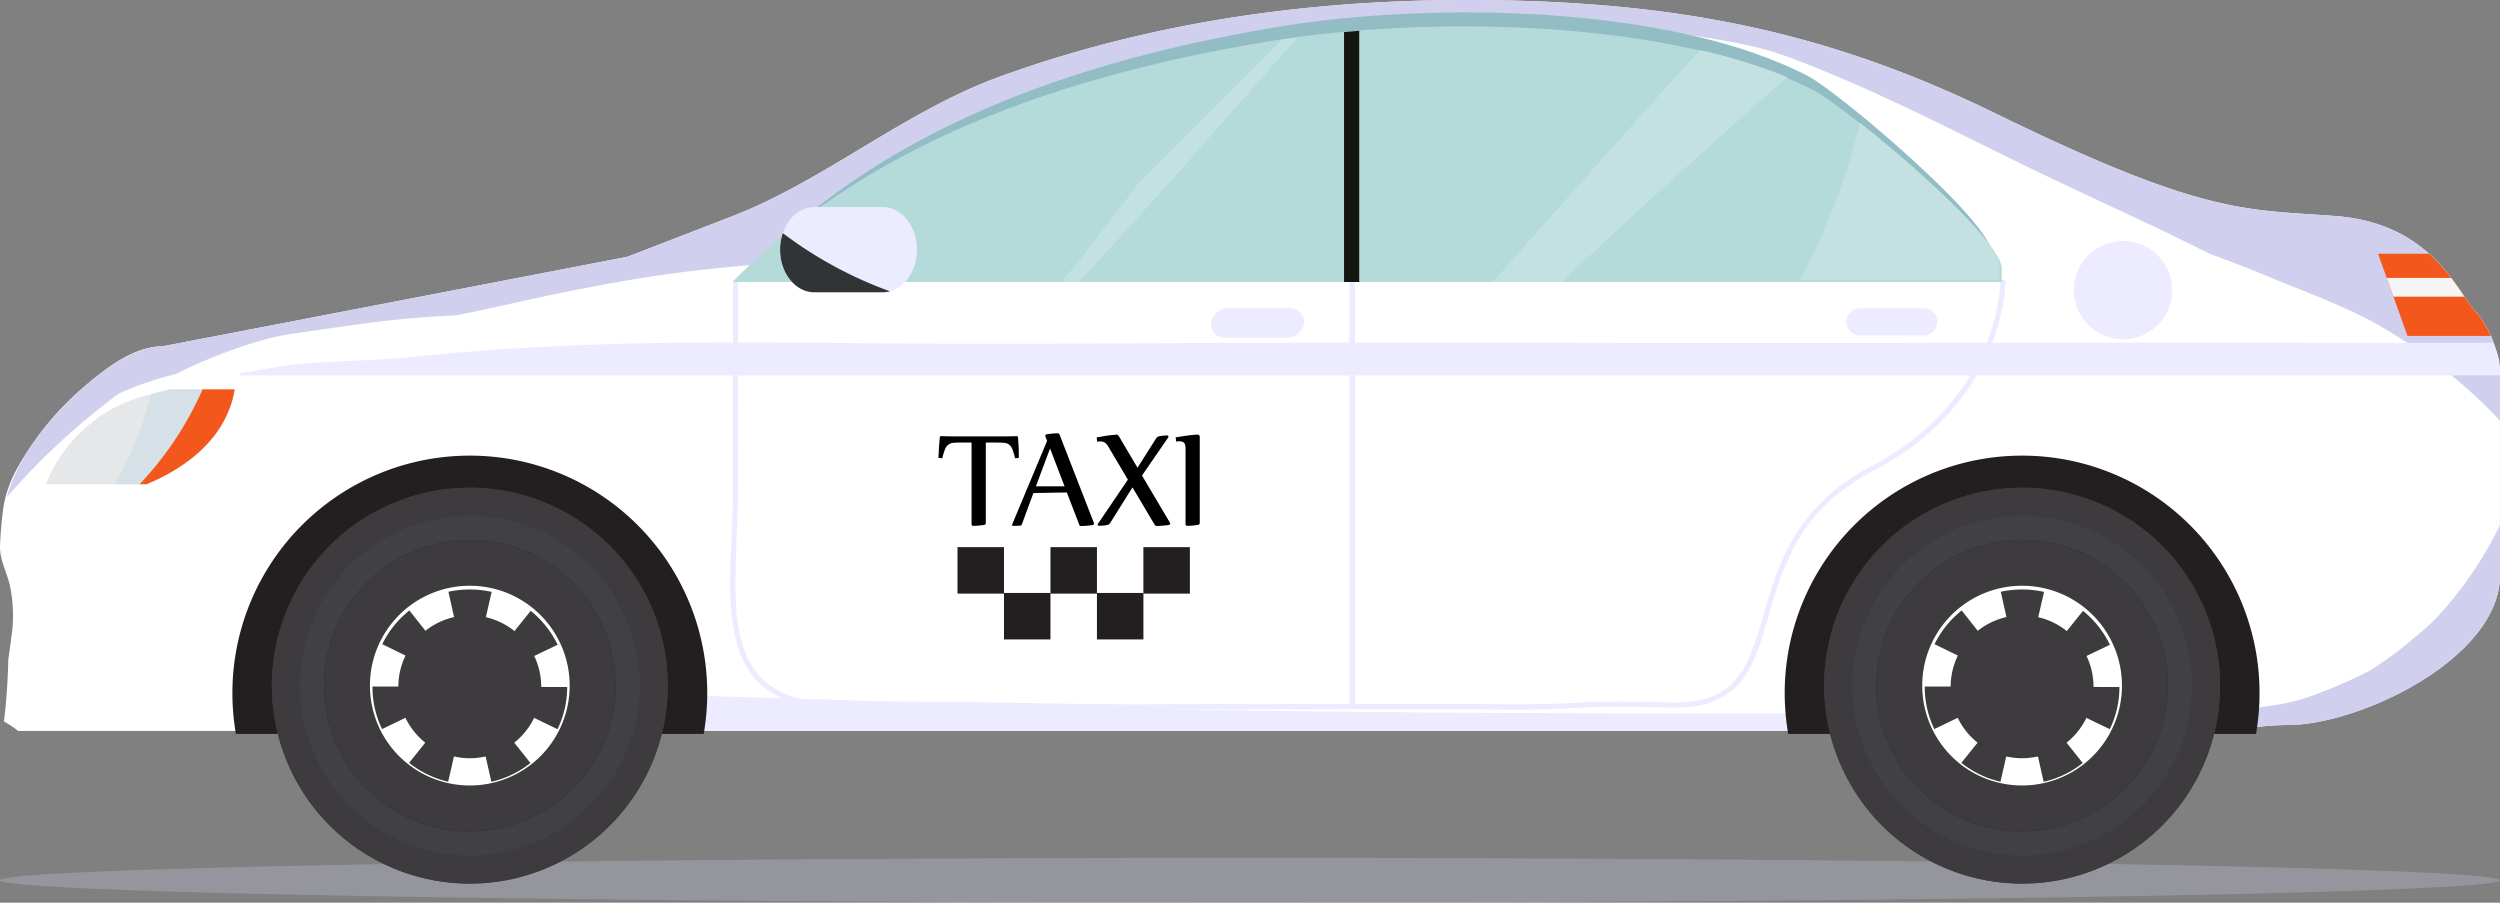
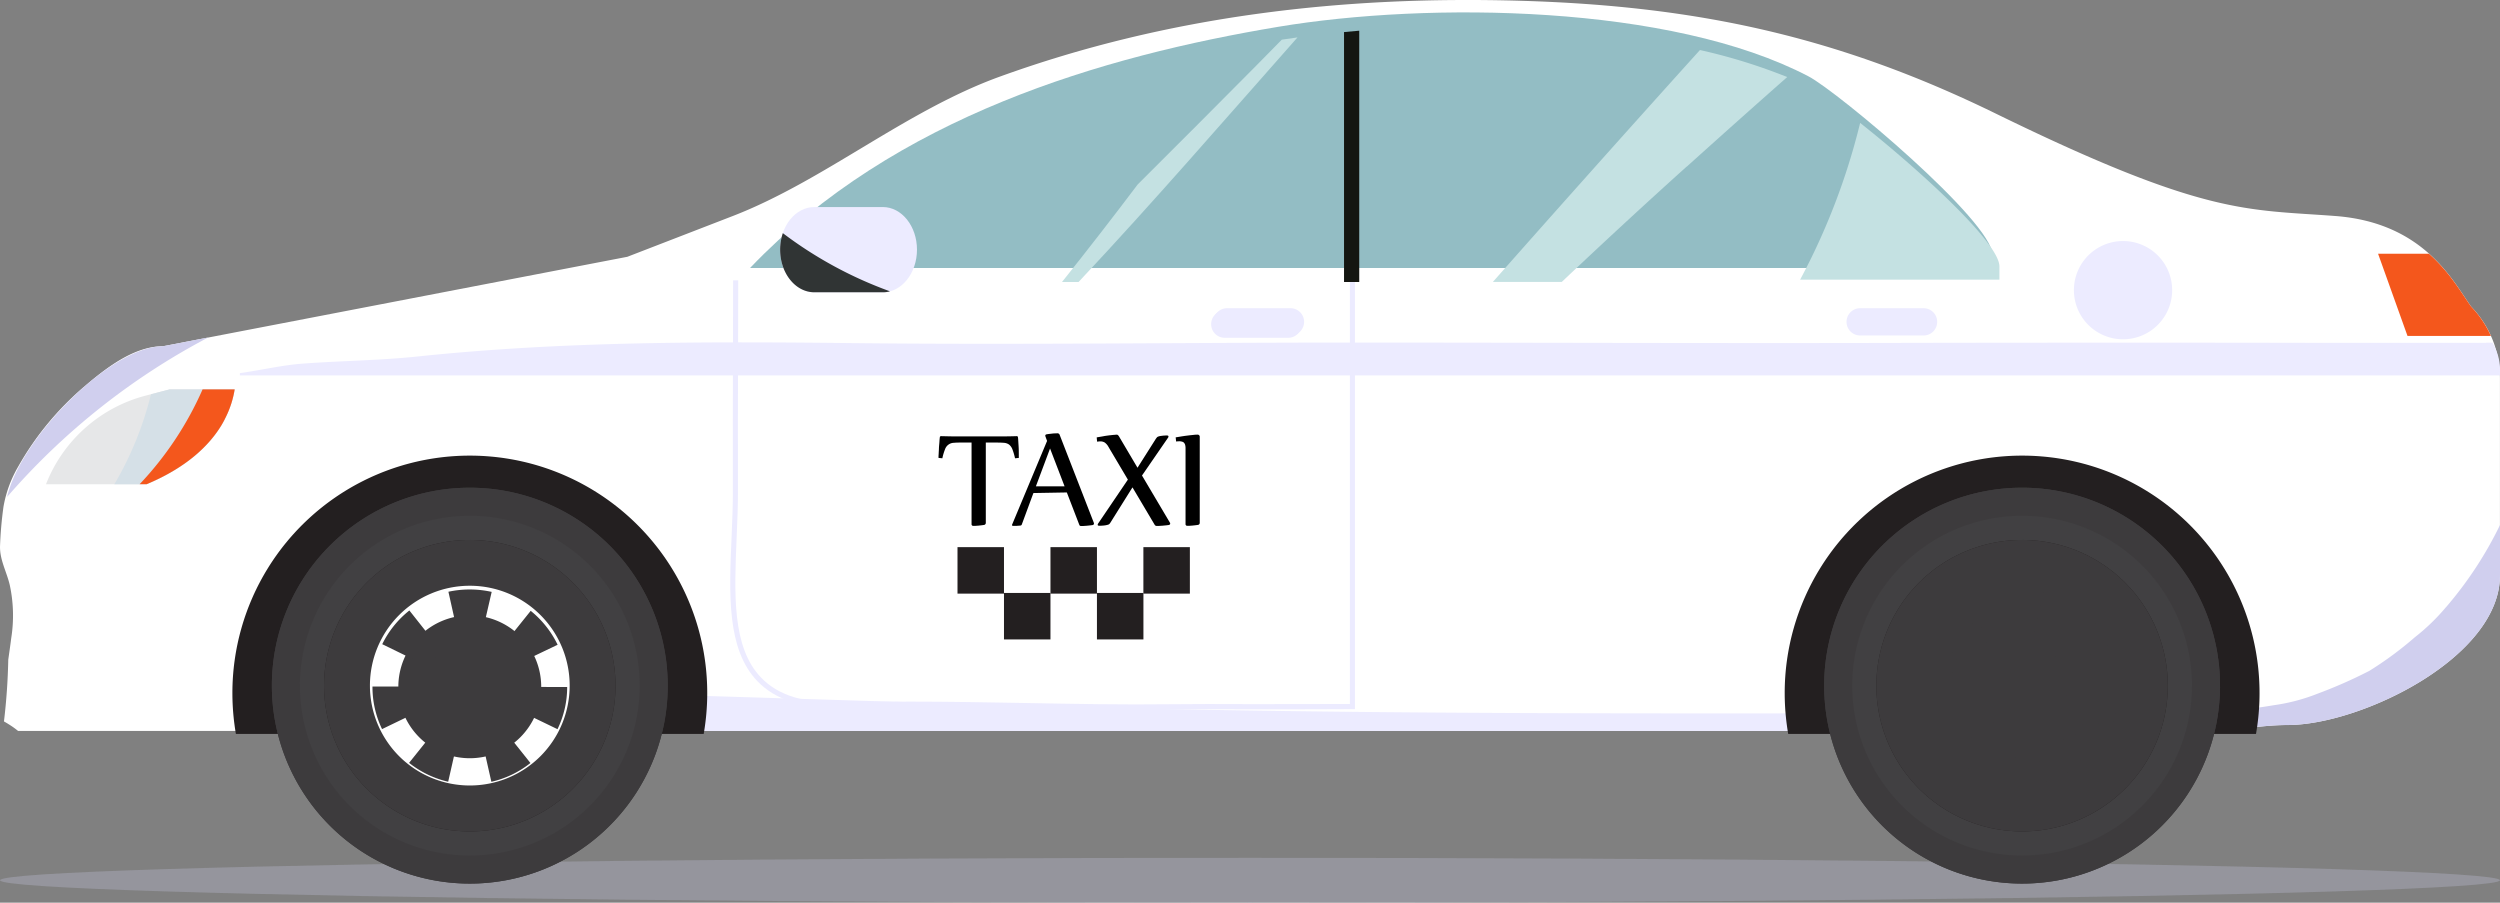
<svg xmlns="http://www.w3.org/2000/svg" width="348.353" height="125.783" viewBox="0 0 348.353 125.783">
  <rect x="0" y="0" width="348.353" height="125.783" fill="#808080" stroke="none" />
  <g id="cab-onb-sd" transform="translate(0 -14.895)">
    <ellipse id="Ellipse_9478" data-name="Ellipse 9478" cx="174.172" cy="3.127" rx="174.172" ry="3.127" transform="translate(0.003 134.425)" fill="#d0cfee" opacity="0.26" />
    <g id="Group_43242" data-name="Group 43242" transform="translate(0 14.895)">
      <path id="Path_132216" data-name="Path 132216" d="M1061.62,603.748v29.421h5.09V603.36C1064.97,603.47,1063.282,603.6,1061.62,603.748Z" transform="translate(-875.873 -602.491)" fill="#141611" />
      <path id="Path_132219" data-name="Path 132219" d="M1048.317,654.637c-2.451-3.423-6.477-11.665-18.89-12.611s-18.148,0-47.337-14.273c-22-10.757-41.614-14.974-65.973-15.712-24.874-.753-49.3,2.057-72.8,10.559-13.125,4.747-24.489,14.5-37.214,19.425l-14.694,5.682-64.7,12.465c-4.082,0-7.947,3.054-10.881,5.542a41.324,41.324,0,0,0-9.3,11.234,16.721,16.721,0,0,0-2.046,5.573A54.172,54.172,0,0,0,704,688c-.062,1.906.935,3.625,1.356,5.443a20.092,20.092,0,0,1,.2,7.427c-.125,1-.27,1.989-.41,2.981-.057,2.9-.26,5.776-.6,8.6.234.13.468.27.706.421a11.413,11.413,0,0,1,1.257.9H956.026v-8.9l52.4,1.517v2.135c0,7.91,6.4,4.43,14.32,4.425,10.211-.01,29.595-9.4,29.595-20.848V664.594A14.3,14.3,0,0,0,1048.317,654.637Z" transform="translate(-703.995 -611.925)" fill="#fff" />
-       <path id="Path_132220" data-name="Path 132220" d="M1051.487,654.637c-2.452-3.423-6.477-11.665-18.89-12.611s-18.148,0-47.337-14.273c-22-10.757-41.614-14.974-65.973-15.712-24.874-.753-49.3,2.057-72.8,10.559-13.125,4.747-24.489,14.5-37.214,19.425l-14.694,5.682-64.69,12.465c-5.776,0-14.834,8.009-19.3,15.405a46.325,46.325,0,0,1,21.061-11.531,71.671,71.671,0,0,1,11.9-4.669,37.456,37.456,0,0,1,5.3-1.091c5.661-.795,11.447-1.73,17.2-2.14,1.594-.114,3.194-.2,4.789-.3,6.2-1.236,12.341-2.774,18.558-3.9a192.661,192.661,0,0,1,24.853-3.251c.764-.036,1.527-.062,2.291-.073a185.186,185.186,0,0,0,22.027-13.125c7.677-5.246,15.629-8.767,24.479-12.034a65.936,65.936,0,0,1,13.862-3.4c8.289-1.148,16.428-2.316,24.759-2.758,4.654-.249,9.318-.39,13.966-.722,5.069-.364,10.154-.847,15.239-.732a111.9,111.9,0,0,1,19.191,2.249,42.546,42.546,0,0,1,6.487,1.839c12.7,4.737,24.453,11.125,36.648,16.932,4.721,2.249,9.474,4.441,14.205,6.664,2.607,1.226,5.184,2.54,7.786,3.8,2.436.909,4.877,1.807,7.282,2.815,5.313,2.233,11.7,4.456,16.9,7.526a74.683,74.683,0,0,1,14.07,10.731q1.075,1.044,2.062,2.161v-5.988a14.3,14.3,0,0,0-4.025-9.957Z" transform="translate(-707.164 -611.925)" fill="#d0cfee" />
      <path id="Path_132221" data-name="Path 132221" d="M1274.059,683.574a6.69,6.69,0,1,1-6.69-6.684A6.688,6.688,0,0,1,1274.059,683.574Z" transform="translate(-971.543 -643.148)" fill="#ecebff" stroke="#ecebff" stroke-miterlimit="10" stroke-width="0.31" />
      <path id="Path_132222" data-name="Path 132222" d="M1354.939,687.354c-1.252-1.735-2.908-4.721-5.869-7.355h-7.09l4.1,11.453H1357.7a14.544,14.544,0,0,0-2.763-4.1h.005Z" transform="translate(-1010.616 -644.642)" fill="#f4571c" />
-       <path id="Path_132223" data-name="Path 132223" d="M1355.114,689.1c-.525-.784-1.122-1.678-1.833-2.607h-8.98l.935,2.607Z" transform="translate(-1011.732 -647.761)" fill="#f5f5f5" />
      <path id="Path_132224" data-name="Path 132224" d="M733.926,702.46l-6.295,1.221c-7.318,0-19.862,12.813-21.731,21A96.535,96.535,0,0,1,733.926,702.46Z" transform="translate(-704.91 -655.437)" fill="#d0cfee" />
      <path id="Path_132225" data-name="Path 132225" d="M1081.335,703.819v.021c-8.175,0-16.345.016-24.521,0q-14.873-.031-29.751-.021h-.348q-14.92,0-29.834.036c-24.723.052-49.451-.052-74.174-.052-23.035,0-46.111.332-69.141.073-20.293-.228-40.32-.244-60.447,1.865-5.329.561-10.72.6-16.07,1-2.732.2-5.791.909-8.7,1.324v.317h314.922v-.2a7.568,7.568,0,0,0-1.049-4.368h-.883Z" transform="translate(-734.925 -656.068)" fill="#ecebff" />
      <path id="Path_132226" data-name="Path 132226" d="M941.67,800.1c-17.026-.457-34.051-1.013-51.082-1.522a22.057,22.057,0,0,1-.758,4.9h155.511v-2.446C1010.78,801.063,976.225,801.026,941.67,800.1Z" transform="translate(-793.309 -701.633)" fill="#ecebff" />
      <path id="Path_132227" data-name="Path 132227" d="M1326.937,764.217a28.94,28.94,0,0,1-4.368,4.218,48.967,48.967,0,0,1-6.326,4.669,66.015,66.015,0,0,1-7.256,3.194,26.222,26.222,0,0,1-5.994,1.579,98.258,98.258,0,0,1-11.1,1.221c-.306.01-.608.01-.914.016,1.568,4.025,7.183,1.537,13.883,1.537,10.211-.01,29.595-9.4,29.595-20.848V752.78a52.974,52.974,0,0,1-7.516,11.442Z" transform="translate(-986.105 -679.621)" fill="#d0cfee" />
      <g id="Group_43232" data-name="Group 43232" transform="translate(32.382 63.488)">
        <path id="Path_132228" data-name="Path 132228" d="M832.012,772.938a33.083,33.083,0,1,0-65.672-5.7,33.79,33.79,0,0,0,.488,5.7h65.178Z" transform="translate(-766.34 -734.16)" fill="#231f20" />
        <path id="Path_132229" data-name="Path 132229" d="M776.93,770.349A27.58,27.58,0,1,0,804.5,742.77,27.58,27.58,0,0,0,776.93,770.349Z" transform="translate(-771.43 -738.298)" fill="#3d3b3d" />
        <path id="Path_132230" data-name="Path 132230" d="M776.93,770.349A27.58,27.58,0,1,0,804.5,742.77,27.58,27.58,0,0,0,776.93,770.349Z" transform="translate(-771.43 -738.298)" fill="#3d3b3d" />
        <path id="Path_132231" data-name="Path 132231" d="M784.46,773.969A23.669,23.669,0,1,0,808.123,750.3,23.673,23.673,0,0,0,784.46,773.969Z" transform="translate(-775.049 -741.917)" fill="#414042" />
        <path id="Path_132232" data-name="Path 132232" d="M790.93,777.083a20.306,20.306,0,1,0,20.3-20.3A20.3,20.3,0,0,0,790.93,777.083Z" transform="translate(-778.158 -745.031)" fill="#231f20" />
        <path id="Path_132233" data-name="Path 132233" d="M790.93,777.083a20.306,20.306,0,1,0,20.3-20.3A20.3,20.3,0,0,0,790.93,777.083Z" transform="translate(-778.158 -745.031)" fill="#3d3b3d" />
        <path id="Path_132234" data-name="Path 132234" d="M802.41,782.591a14.346,14.346,0,1,0,14.34-14.351A14.343,14.343,0,0,0,802.41,782.591Z" transform="translate(-783.675 -750.539)" fill="#fff" stroke="#3d3b3d" stroke-miterlimit="10" stroke-width="0.86" />
        <g id="Group_43231" data-name="Group 43231" transform="translate(19.519 18.651)">
          <path id="Path_132235" data-name="Path 132235" d="M810.86,786.972a9.954,9.954,0,1,0,9.951-9.962A9.955,9.955,0,0,0,810.86,786.972Z" transform="translate(-807.255 -773.405)" fill="#3d3b3d" />
          <path id="Path_132236" data-name="Path 132236" d="M818.889,789.807a6.285,6.285,0,0,0,2.54-1.21l4.5,5.651a13.519,13.519,0,0,1-5.443,2.618l-1.594-7.053Zm-9.874,4.43,4.519-5.646a6.378,6.378,0,0,0,2.535,1.215l-1.6,7.053a13.68,13.68,0,0,1-5.443-2.628Zm14.185-7.843a6.23,6.23,0,0,0,.618-2.753l7.23.021a13.426,13.426,0,0,1-1.345,5.874Zm-19.28-2.758v-.047h7.225v.047a6.293,6.293,0,0,0,.623,2.742l-6.513,3.147A13.515,13.515,0,0,1,803.92,783.636Zm17.529-4.955,4.519-5.635a13.719,13.719,0,0,1,3.75,4.726l-6.518,3.122a6.418,6.418,0,0,0-1.756-2.213Zm-16.169-.987a13.655,13.655,0,0,1,3.781-4.7l4.482,5.666a6.331,6.331,0,0,0-1.766,2.2l-6.5-3.168Zm10.8-.244-1.579-7.064a14.053,14.053,0,0,1,6.03.021l-1.626,7.048a6.229,6.229,0,0,0-2.82-.01Z" transform="translate(-803.92 -770.07)" fill="#3d3b3d" />
        </g>
      </g>
      <g id="Group_43234" data-name="Group 43234" transform="translate(248.682 63.488)">
        <path id="Path_132237" data-name="Path 132237" d="M1248.462,772.938a33.083,33.083,0,1,0-65.672-5.7,33.79,33.79,0,0,0,.488,5.7h65.178Z" transform="translate(-1182.79 -734.16)" fill="#231f20" />
        <path id="Path_132238" data-name="Path 132238" d="M1193.38,770.349a27.58,27.58,0,1,0,27.574-27.58A27.58,27.58,0,0,0,1193.38,770.349Z" transform="translate(-1187.88 -738.298)" fill="#3d3b3d" />
        <path id="Path_132239" data-name="Path 132239" d="M1193.38,770.349a27.58,27.58,0,1,0,27.574-27.58A27.58,27.58,0,0,0,1193.38,770.349Z" transform="translate(-1187.88 -738.298)" fill="#3d3b3d" />
        <path id="Path_132240" data-name="Path 132240" d="M1200.91,773.969a23.669,23.669,0,1,0,23.663-23.669A23.672,23.672,0,0,0,1200.91,773.969Z" transform="translate(-1191.499 -741.917)" fill="#414042" />
        <path id="Path_132241" data-name="Path 132241" d="M1207.38,777.083a20.305,20.305,0,1,0,20.3-20.3A20.3,20.3,0,0,0,1207.38,777.083Z" transform="translate(-1194.608 -745.031)" fill="#231f20" />
        <path id="Path_132242" data-name="Path 132242" d="M1207.38,777.083a20.305,20.305,0,1,0,20.3-20.3A20.3,20.3,0,0,0,1207.38,777.083Z" transform="translate(-1194.608 -745.031)" fill="#3d3b3d" />
-         <path id="Path_132243" data-name="Path 132243" d="M1218.86,782.591a14.345,14.345,0,1,0,14.34-14.351A14.343,14.343,0,0,0,1218.86,782.591Z" transform="translate(-1200.125 -750.539)" fill="#fff" stroke="#3d3b3d" stroke-miterlimit="10" stroke-width="0.86" />
        <g id="Group_43233" data-name="Group 43233" transform="translate(19.514 18.651)">
          <path id="Path_132244" data-name="Path 132244" d="M1227.31,786.972a9.954,9.954,0,1,0,9.952-9.962A9.955,9.955,0,0,0,1227.31,786.972Z" transform="translate(-1223.7 -773.405)" fill="#3d3b3d" />
          <path id="Path_132245" data-name="Path 132245" d="M1235.334,789.807a6.316,6.316,0,0,0,2.54-1.21l4.5,5.651a13.522,13.522,0,0,1-5.443,2.618l-1.594-7.053Zm-9.874,4.43,4.519-5.646a6.378,6.378,0,0,0,2.535,1.215l-1.6,7.053a13.678,13.678,0,0,1-5.443-2.628Zm14.179-7.843a6.3,6.3,0,0,0,.618-2.753l7.23.021a13.425,13.425,0,0,1-1.345,5.874Zm-19.28-2.758v-.047h7.225v.047a6.293,6.293,0,0,0,.623,2.742l-6.513,3.147A13.588,13.588,0,0,1,1220.36,783.636Zm17.535-4.955,4.519-5.635a13.715,13.715,0,0,1,3.75,4.726l-6.518,3.122a6.467,6.467,0,0,0-1.75-2.213Zm-16.169-.987a13.654,13.654,0,0,1,3.781-4.7l4.482,5.666a6.334,6.334,0,0,0-1.766,2.2l-6.5-3.168Zm10.808-.244-1.579-7.064a14.054,14.054,0,0,1,6.03.021l-1.626,7.048a6.231,6.231,0,0,0-2.821-.01Z" transform="translate(-1220.36 -770.07)" fill="#3d3b3d" />
        </g>
      </g>
      <path id="Path_132246" data-name="Path 132246" d="M986.245,687.12v59.039c-1.865.005-10.528.016-10.611.016h-4.223c-3.3-.01-6.607-.026-9.905.016-6.861.088-13.847-.047-20.609-.171-5.246-.094-10.658-.192-15.976-.192-3.407,0-6.482.042-9.4.125-5.277.156-8.944-.987-11.328-3.48-4.062-4.228-3.729-11.7-3.392-19.6.094-2.218.192-4.524.177-6.721-.021-5.656,0-13.078.021-20.256,0-3.085.016-6.072.016-8.772H900.3c0,2.7-.01,5.687-.016,8.772-.016,7.178-.036,14.605-.016,20.256.016,2.187-.083,4.477-.177,6.69-.353,8.061-.68,15.68,3.589,20.132,2.535,2.638,6.357,3.849,11.853,3.7,2.909-.083,5.983-.125,9.38-.125,5.308,0,10.731.1,15.966.2s10.658.2,15.971.2q2.337,0,4.659-.031c3.3-.042,6.6-.031,9.894-.016q2.111.008,4.223.005c.094,0,10.809-.016,10.985-.031h.338V687.12h-.717Z" transform="translate(-798.15 -648.064)" fill="#ecebff" />
-       <path id="Path_132247" data-name="Path 132247" d="M1156.741,687.11c-.348,8.643-5.724,19.534-17.9,25.85-10.757,5.573-13.182,14.044-15.135,20.854-1.995,6.949-3.573,12.408-12.959,12.128-2.919-.083-5.287-.125-7.23-.125-2.846,0-4.472.088-6.191.176-2.576.135-5.3.281-12.517.187-1.891-.016-3.792-.031-5.682-.031-1.408,0-2.815,0-4.223.01h-4.223c-.2,0-2.94-.005-3.921-.016V687.105h-.717v59.74h.343c.182.016,4.259.036,4.3.036q2.111,0,4.223-.005c3.3-.01,6.6-.021,9.894.016,1.553.021,2.9.031,4.082.031,4.342,0,6.446-.109,8.482-.213,1.714-.1,3.319-.182,6.15-.182,1.937,0,4.3.042,7.209.125,9.983.275,11.671-5.693,13.665-12.652,2.01-7.017,4.29-14.979,14.776-20.417,12.559-6.508,17.961-17.654,18.293-26.484h-.722Z" transform="translate(-877.997 -648.055)" fill="#ecebff" />
      <path id="Path_132248" data-name="Path 132248" d="M1078.357,649.028c0-4.654-21.523-22.708-25.627-24.863-19.171-10.045-52.967-10.4-73.878-6.908-24.468,4.093-53.4,12.46-73.582,33.579v.031h173.087Z" transform="translate(-800.729 -613.525)" fill="#93bdc4" />
-       <path id="Path_132249" data-name="Path 132249" d="M1077.4,652.788c0-4.654-21.991-22.708-26.183-24.863-19.586-10.045-54.115-10.4-75.478-6.908-25,4.088-54.552,12.46-75.171,33.573v.031H1077.4v-1.839Z" transform="translate(-798.471 -615.332)" fill="#b4dbda" />
      <g id="Group_43235" data-name="Group 43235" transform="translate(147.977 5.212)">
        <path id="Path_132250" data-name="Path 132250" d="M991.325,655.918c10.388-11.078,20.329-22.588,30.395-33.958-.743.1-1.475.208-2.192.317q-1.753,1.784-3.511,3.568-8.251,8.328-16.563,16.6-5.181,6.872-10.554,13.6h2.306c.042-.042.078-.083.12-.125Z" transform="translate(-988.9 -621.96)" fill="#c4e1e2" />
        <path id="Path_132251" data-name="Path 132251" d="M1131.518,641.6q6.965-6.279,14-12.486a78.316,78.316,0,0,0-12.159-3.766q-.912,1.013-1.823,2.02-13.587,15.083-27.029,30.291h9.6q8.6-8.149,17.4-16.07Z" transform="translate(-1044.463 -623.589)" fill="#c4e1e2" />
      </g>
      <path id="Path_132252" data-name="Path 132252" d="M1066.689,620.16c-.712.062-1.423.125-2.119.192v34.825h2.119Z" transform="translate(-877.291 -615.883)" fill="#141611" />
      <path id="Path_132253" data-name="Path 132253" d="M1195.292,644.9a92.737,92.737,0,0,1-8.362,21.84H1214.7V664.9C1214.7,661.541,1203.249,651.2,1195.292,644.9Z" transform="translate(-936.098 -627.773)" fill="#c4e1e2" />
      <g id="Group_43236" data-name="Group 43236" transform="translate(108.706 28.85)">
        <path id="Path_132254" data-name="Path 132254" d="M932.357,673.407c0,3.277-2.129,5.942-4.763,5.942h-9.536c-2.633,0-4.768-2.665-4.768-5.942h0c0-3.283,2.135-5.937,4.768-5.937h9.536c2.633,0,4.763,2.659,4.763,5.937Z" transform="translate(-913.29 -667.47)" fill="#ecebff" />
        <path id="Path_132255" data-name="Path 132255" d="M913.664,674.47a7.2,7.2,0,0,0-.374,2.3c0,3.277,2.135,5.942,4.768,5.942h9.536a3.553,3.553,0,0,0,1-.135A56.679,56.679,0,0,1,913.664,674.47Z" transform="translate(-913.29 -670.834)" fill="#303434" />
      </g>
      <g id="Group_43237" data-name="Group 43237" transform="translate(130.775 60.372)">
        <path id="Path_132256" data-name="Path 132256" d="M959.083,729.823c-.462,0-.841.005-1.143.036a1.332,1.332,0,0,0-1.252.9,7.247,7.247,0,0,0-.374,1.257l-.535-.052v-.228c.005-.135.021-.286.026-.462s.026-.369.031-.587.021-.421.042-.623.031-.389.042-.561.031-.306.041-.405a.169.169,0,0,1,.192-.166c.644.016,1.267.031,1.849.036h6.815c.6-.005,1.221-.016,1.859-.036a.159.159,0,0,1,.172.166,3.2,3.2,0,0,1,.036.405c.016.177.021.364.036.561s.026.41.036.623.005.41.01.587v.462c.005.125.005.208.005.228l-.53.052a8.4,8.4,0,0,0-.369-1.257,1.53,1.53,0,0,0-.473-.66,1.409,1.409,0,0,0-.727-.239c-.3-.026-.681-.036-1.143-.036h-1.361v11.183a.292.292,0,0,1-.26.3c-.119.016-.254.036-.395.052l-.431.047c-.135.005-.265.021-.379.026h-.26a.23.23,0,0,1-.26-.265V729.823h-1.309Z" transform="translate(-955.78 -728.53)" />
        <path id="Path_132257" data-name="Path 132257" d="M978.486,736.465l-1.631,4.42a.221.221,0,0,1-.2.135c-.125.016-.27.021-.436.036s-.338.005-.551.005c-.109,0-.172-.036-.172-.1,0-.016.005-.042.005-.052l4.882-11.681-.229-.623a.887.887,0,0,1-.021-.109c0-.109.073-.171.2-.192s.244-.042.4-.057.3-.036.447-.052.27-.016.389-.021.213-.01.27-.01a.319.319,0,0,1,.306.239l4.747,12.216a.625.625,0,0,1,.026.119c0,.114-.067.187-.213.218-.13.016-.27.036-.431.052l-.462.047c-.151.005-.286.021-.416.026h-.281a.238.238,0,0,1-.239-.156l-1.74-4.519-4.654.083Zm.343-.909h3.994l-2.026-5.277-1.974,5.277Z" transform="translate(-965.257 -728.16)" />
        <path id="Path_132258" data-name="Path 132258" d="M998.241,728.909c.306-.057.623-.1.93-.161s.571-.088.831-.125c.255-.021.457-.052.634-.062s.291-.031.337-.031a.281.281,0,0,1,.234.093,1.236,1.236,0,0,1,.187.27l2.509,4.249,2.581-4.072h.005a.01.01,0,0,0,.01-.01,1.338,1.338,0,0,1,.151-.187.61.61,0,0,1,.218-.1,1.605,1.605,0,0,1,.322-.067c.114-.016.223-.026.322-.042.1,0,.208-.01.291-.016h.213c.135,0,.2.047.2.135a.272.272,0,0,1-.057.171l-3.63,5.272,3.885,6.56a.172.172,0,0,1,.042.13c0,.109-.062.177-.213.208-.119.016-.265.036-.436.052l-.493.047c-.166.005-.312.021-.447.026h-.28a.32.32,0,0,1-.3-.172l-3.085-5.2-3.075,4.913a.847.847,0,0,1-.151.192.494.494,0,0,1-.228.109,2.675,2.675,0,0,1-.322.073c-.119.021-.234.026-.343.042-.109,0-.213.016-.307.016h-.213c-.135,0-.208-.042-.208-.135a.33.33,0,0,1,.062-.171l4.145-6.118-2.706-4.565a1.763,1.763,0,0,0-.525-.608,1.161,1.161,0,0,0-.6-.156,1.556,1.556,0,0,0-.218.01c-.078.01-.145.016-.239.031l-.057-.587Z" transform="translate(-976.177 -728.338)" />
        <path id="Path_132259" data-name="Path 132259" d="M1019.4,728.909c.384-.062.748-.125,1.091-.177s.649-.083.914-.119c.265-.021.488-.052.665-.068s.291-.016.343-.016a.3.3,0,0,1,.338.332v11.946a.288.288,0,0,1-.249.3c-.125.016-.255.036-.4.052l-.431.047c-.135.005-.265.021-.379.026h-.26a.233.233,0,0,1-.26-.265V730.441a1.784,1.784,0,0,0-.057-.493.72.72,0,0,0-.172-.3.507.507,0,0,0-.265-.14,1.042,1.042,0,0,0-.348-.052,3.6,3.6,0,0,0-.472.031l-.062-.587Z" transform="translate(-986.352 -728.338)" />
      </g>
      <g id="Group_43238" data-name="Group 43238" transform="translate(168.763 42.951)">
        <path id="Path_132260" data-name="Path 132260" d="M1029.54,696.516a1.893,1.893,0,0,0,1.9,1.9h8.83a1.893,1.893,0,0,0,1.9-1.9h0a1.9,1.9,0,0,0-1.9-1.9h-8.83a1.9,1.9,0,0,0-1.9,1.9Z" transform="translate(-1029.218 -694.62)" fill="#ecebff" />
        <path id="Path_132261" data-name="Path 132261" d="M1028.92,697.136a1.893,1.893,0,0,0,1.9,1.9h8.83a1.893,1.893,0,0,0,1.9-1.9h0a1.9,1.9,0,0,0-1.9-1.9h-8.83a1.9,1.9,0,0,0-1.9,1.9Z" transform="translate(-1028.92 -694.918)" fill="#ecebff" />
      </g>
      <g id="Group_43240" data-name="Group 43240" transform="translate(6.407 54.263)">
        <path id="Path_132264" data-name="Path 132264" d="M733.506,716.41c-1.008.26-2.124.551-3.36.873a20.466,20.466,0,0,0-13.816,12.33h14.018c5.6-2.348,8.7-5.391,10.4-8.17h0c.036-.057.067-.114.1-.171l.062-.109c.052-.088.1-.171.146-.26.026-.052.057-.1.083-.151.036-.068.073-.135.1-.2s.068-.13.1-.2l.062-.125a13.565,13.565,0,0,0,1.221-3.828H733.5Z" transform="translate(-716.33 -716.4)" fill="#e6e7e8" />
        <path id="Path_132265" data-name="Path 132265" d="M742.321,716.41l-2.55.665a46.568,46.568,0,0,1-5.1,12.538h4.493c5.6-2.348,8.7-5.391,10.4-8.17h0c.036-.057.067-.114.1-.171l.062-.109c.052-.088.1-.171.146-.26.026-.052.057-.1.083-.151.036-.068.073-.135.1-.2s.068-.13.1-.2l.062-.125a13.562,13.562,0,0,0,1.221-3.828h-9.12Z" transform="translate(-725.144 -716.4)" fill="#d5e0e7" />
        <path id="Path_132266" data-name="Path 132266" d="M750.217,716.41a46.214,46.214,0,0,1-8.767,13.2h.971c5.6-2.348,8.7-5.391,10.4-8.17h0c.036-.057.068-.114.1-.171l.062-.109c.052-.088.1-.171.146-.26.026-.052.057-.1.083-.151.036-.068.073-.135.1-.2s.068-.13.1-.2l.062-.125a13.566,13.566,0,0,0,1.221-3.828h-4.487Z" transform="translate(-728.403 -716.4)" fill="#f4571c" />
      </g>
      <g id="Group_43241" data-name="Group 43241" transform="translate(133.419 76.239)">
        <rect id="Rectangle_16358" data-name="Rectangle 16358" width="6.477" height="6.477" fill="#231f20" />
        <rect id="Rectangle_16359" data-name="Rectangle 16359" width="6.477" height="6.477" transform="translate(12.954)" fill="#231f20" />
        <rect id="Rectangle_16360" data-name="Rectangle 16360" width="6.477" height="6.477" transform="translate(25.902)" fill="#231f20" />
        <rect id="Rectangle_16361" data-name="Rectangle 16361" width="6.477" height="6.477" transform="translate(6.477 6.383)" fill="#231f20" />
        <rect id="Rectangle_16362" data-name="Rectangle 16362" width="6.477" height="6.477" transform="translate(19.43 6.383)" fill="#231f20" />
      </g>
      <path id="Path_132267" data-name="Path 132267" d="M1198.75,697.136a1.893,1.893,0,0,0,1.9,1.9h8.83a1.893,1.893,0,0,0,1.9-1.9h0a1.893,1.893,0,0,0-1.9-1.9h-8.83a1.9,1.9,0,0,0-1.9,1.9Z" transform="translate(-941.451 -652.289)" fill="#ecebff" />
    </g>
  </g>
</svg>